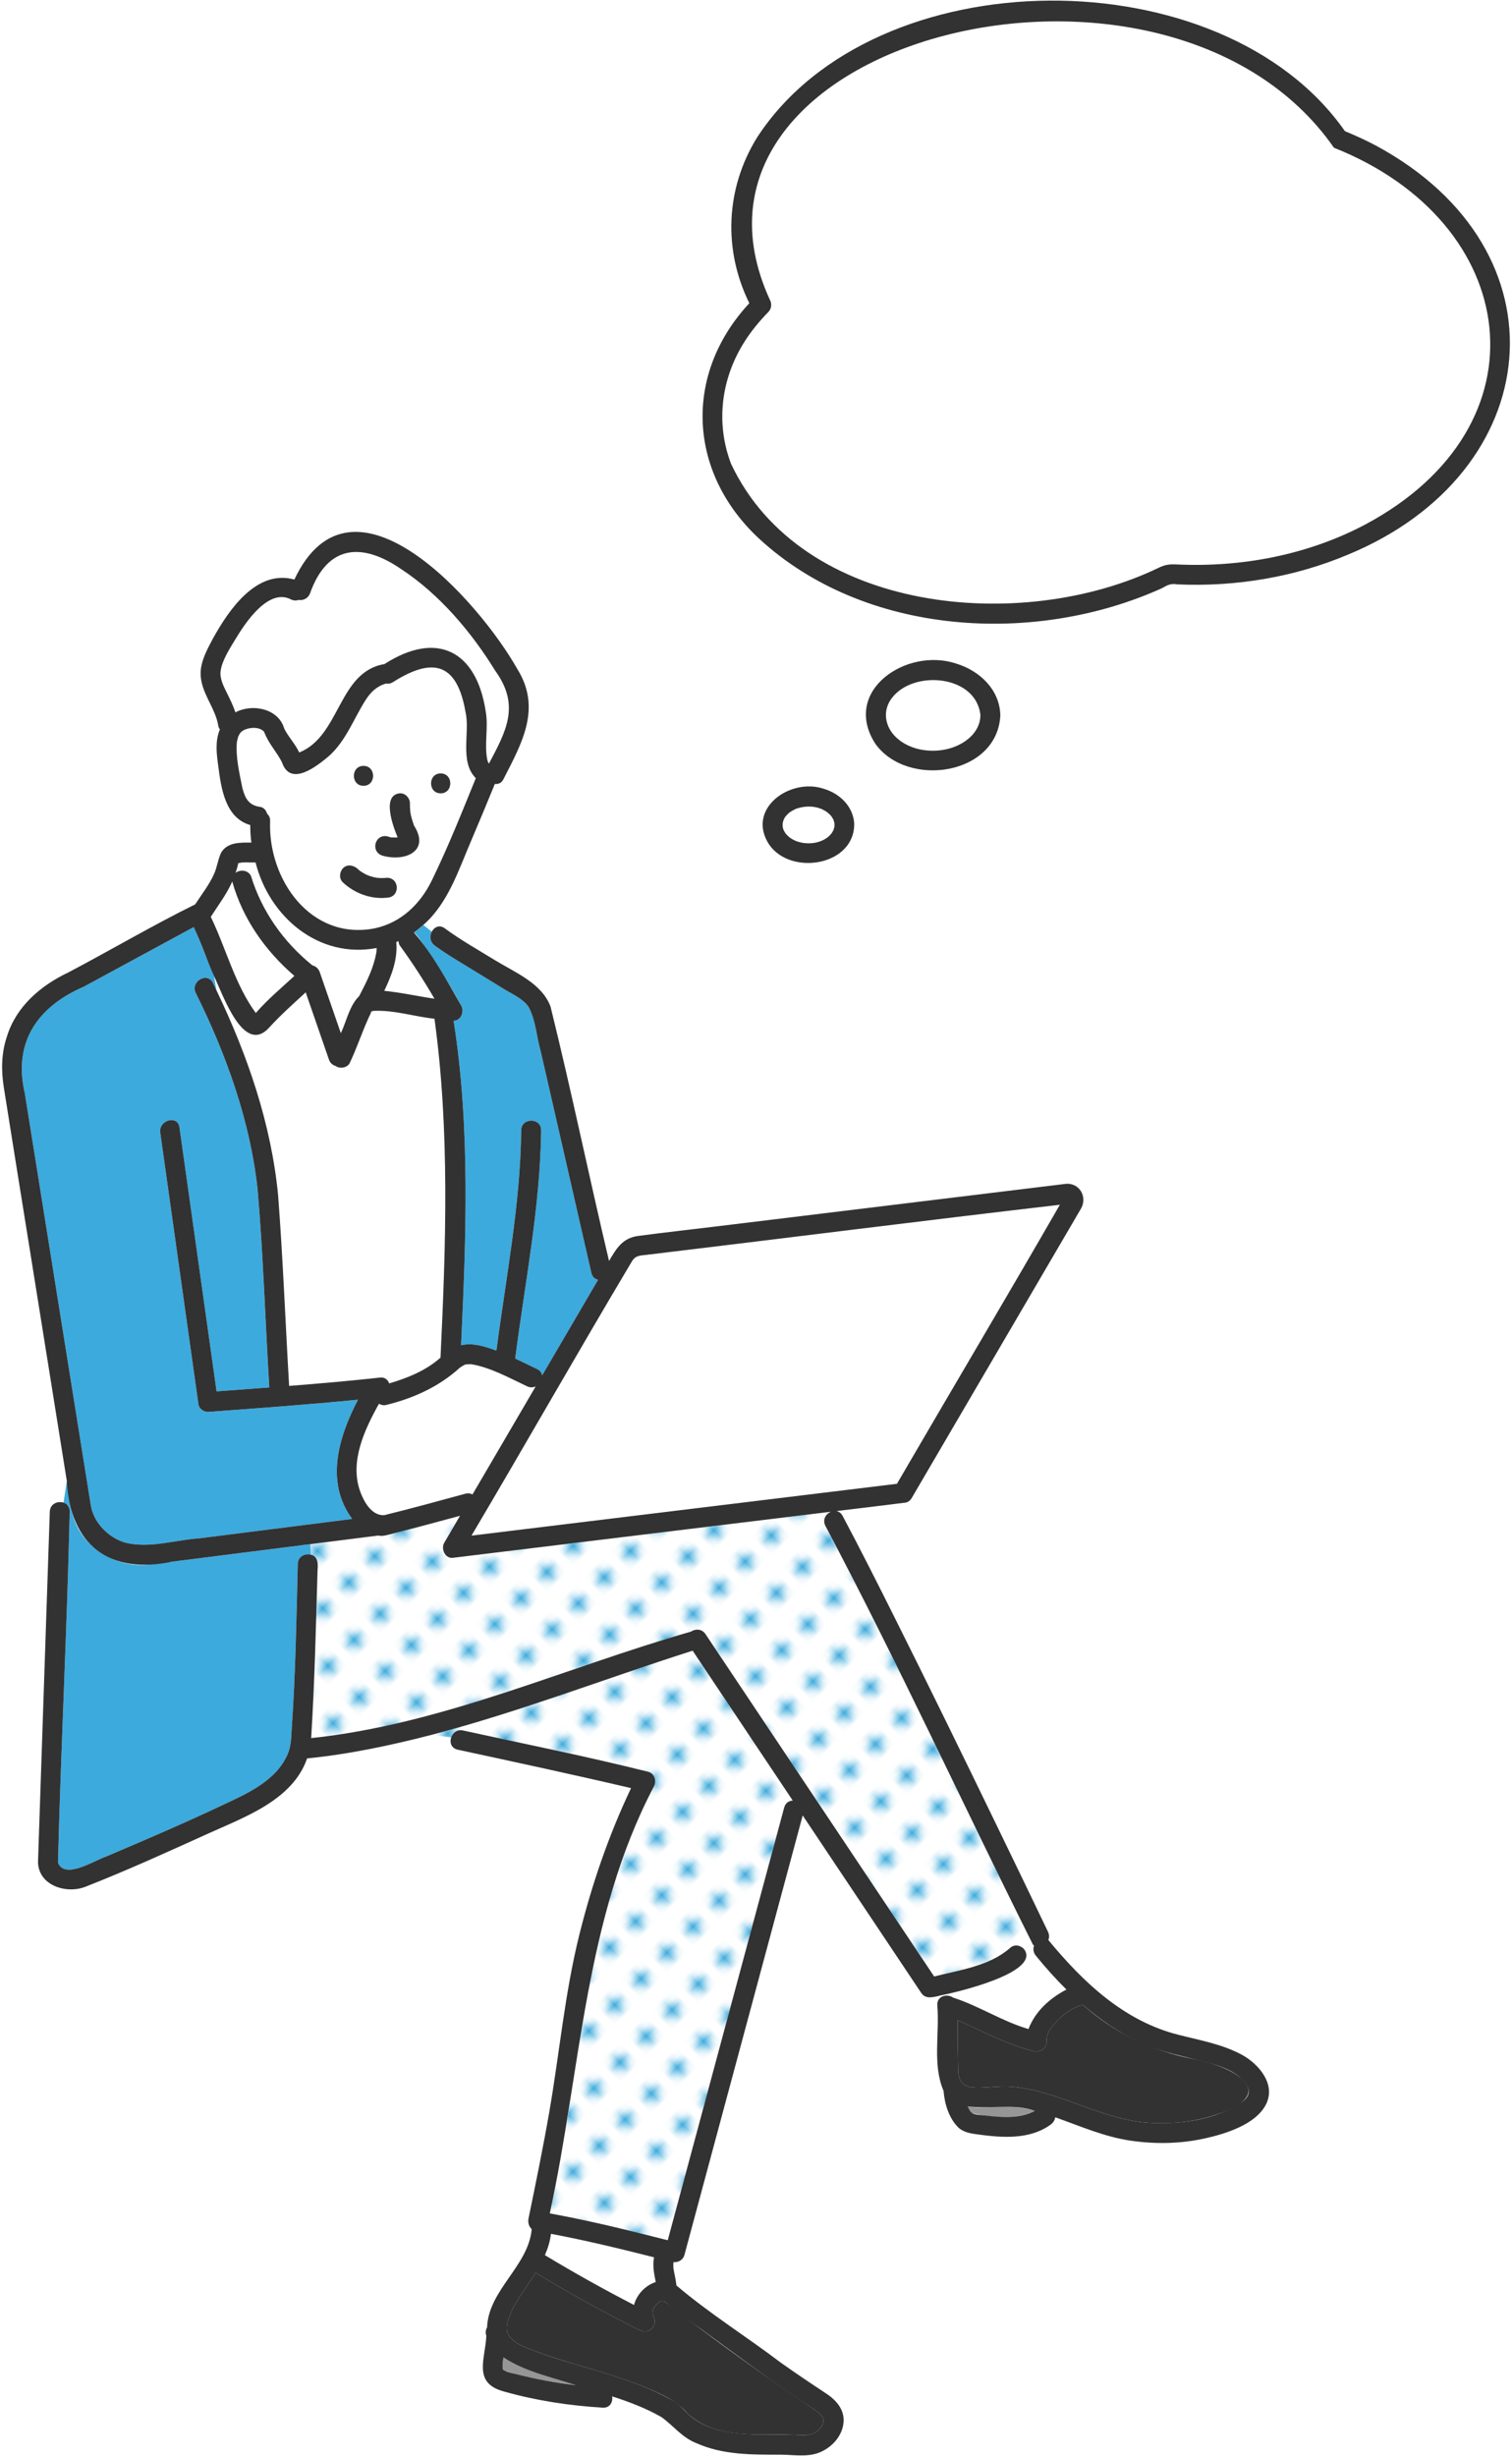
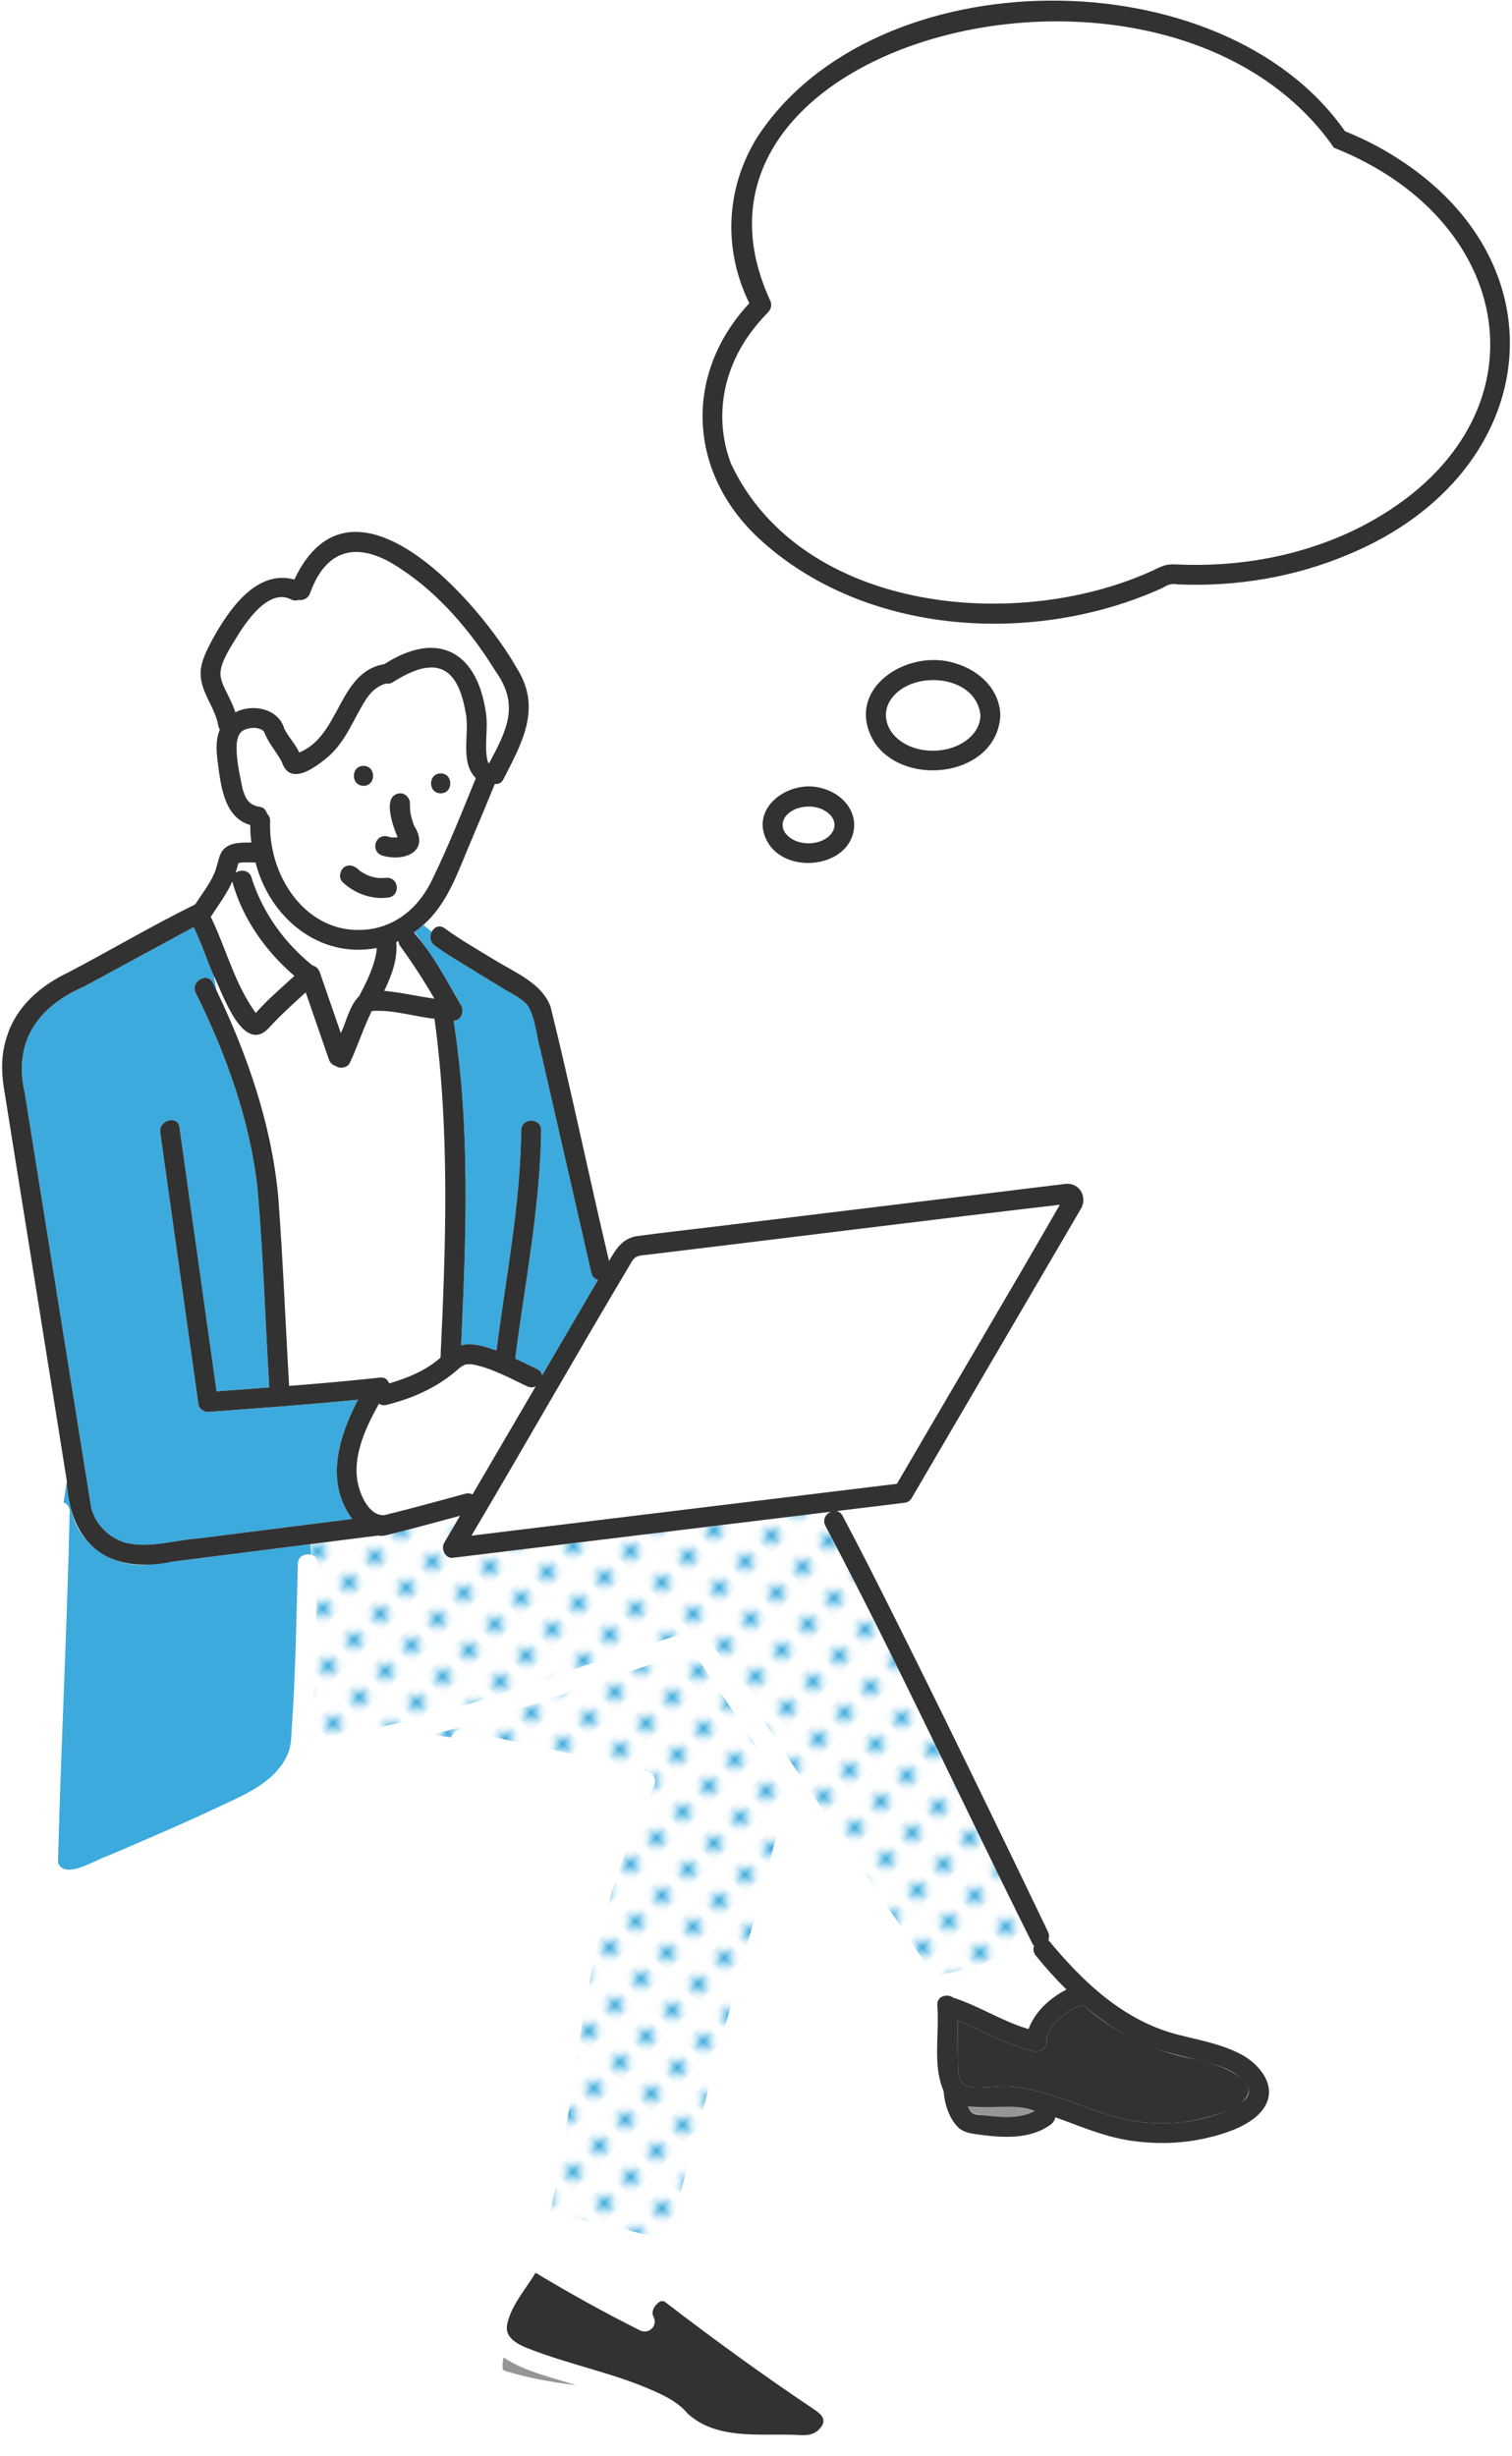
<svg xmlns="http://www.w3.org/2000/svg" id="_layer_1" data-name="layer_1" width="205" height="333" version="1.1" viewBox="0 0 205 333">
  <defs>
    <pattern id="_pattern_2" data-name="pattern 2" x="0" y="0" width="4.978" height="5.185" patternTransform="translate(5614.314 -8342.865) rotate(-45)" patternUnits="userSpaceOnUse" viewBox="0 0 4.978 5.185">
      <g>
        <rect x="0" width="4.978" height="5.185" fill="none" />
        <rect x="0" y="-0" width="4.978" height="5.185" fill="#fff" />
        <circle cx="2.489" cy="2.592" r="1.058" fill="#3caadc" />
      </g>
    </pattern>
  </defs>
  <g>
    <path d="M32.776,116.939c-.02.012-.056.016-.087.022.018-.004.034-.008.061-.011.01-.005.015-.005.026-.012Z" fill="#969696" />
    <path d="M33.47,116.925c-.235-0-.471.004-.705.023-.007.001-.008.002-.014.003-.094.049-.144.041-.107.022-.136.016-.2.03-.332.059-.093.443-.228.881-.375,1.313.617-.46,1.654-.413,2.085.405l.172-1.812c-.242-.005-.483-.013-.725-.014Z" fill="#fff" />
    <path d="M48.63,128.773c-6.931.018-12.318-5.334-13.98-11.831-.002,0-.003.001-.005.001-.15.004-.3-0-.451-.004l-.172,1.812c1.476,4.823,4.416,8.979,8.336,12.144.44.103.826.427,1.001.935.951,2.753,1.903,5.506,2.855,8.26.783-1.664,1.159-3.73,2.492-5.04,1.022-1.968,1.935-3.763,2.317-5.877.004-.025.006-.04.009-.058.023-.191.033-.382.036-.574-.799.149-1.611.243-2.437.234Z" fill="#fff" />
    <path d="M34.987,137.659c.003.004.008.009.009.012.046.005.095.013-.009-.012Z" fill="#969696" />
    <path d="M35.351,127.445c-1.753-2.379-3.02-5.094-3.861-7.92-.763,1.72-1.892,3.2-2.912,4.788,2.088,4.309,3.252,9.136,6.103,13.038,1.585-1.829,3.46-3.389,5.233-5.032-1.656-1.497-3.222-3.075-4.562-4.874Z" fill="#fff" />
    <path d="M54.406,113.434c.022-.008.046-.019.066-.021-.02.002-.042.011-.062.019-.001.001-.002.002-.003.002Z" fill="#969696" />
    <path d="M32.24,117.051c-.043.013-.081.028-.099.048.036-.016.06-.026.086-.037.004-.003.01-.008.014-.011Z" fill="#969696" />
    <path d="M32.689,116.961c-.019.004-.037.007-.045.012.017-.003.029-.008.045-.012Z" fill="#969696" />
    <path d="M63.219,101.778c-.054-1.738.257-3.669-.097-5.217-.426-1.863-.873-4.303-2.577-5.463-2.315-1.575-5.274.229-7.308,1.419-.317.185-.625.222-.903.166-1.273.364-2.111,1.186-2.82,2.321-1.602,2.554-2.595,5.396-4.882,7.481-1.675,1.413-5.255,4.271-6.403.87-.593-1.198-1.524-2.217-2.098-3.414-.064-.1-.118-.212-.158-.342-.054-.128-.132-.247-.167-.383-.691-.773-2.184-.584-2.924-.12-.321.233-.385.385-.579.771-.056.203-.165.594-.189.78-.146,1.323.098,2.627.317,3.919.356,1.913.47,4.614,2.869,4.845.471.066.797.479.923.933.254.217.419.546.403.989-.306,7.924,5.526,16.231,14.182,14.538,3.566-.759,6.175-3.281,7.739-6.488,2.204-4.518,4.074-9.217,5.968-13.872-.962-.906-1.252-2.335-1.295-3.732ZM49.283,103.845c1.74,0,1.737,2.7,0,2.7-1.74,0-1.737-2.7,0-2.7ZM53.423,121.32c-.272.272-.586.355-.955.395-2.171.239-4.396-.589-5.977-2.071-.55-.516-.482-1.384,0-1.909.661-.709,1.675-.343,2.235.287.345.243.706.467,1.093.639 0.0 0.0.001.001.002.001.421.167.858.285,1.304.359.447.049.896.043,1.343-.006,1.162-.089,1.789,1.552.955,2.305ZM54.926,116.096c-1.401.306-4.37.389-4.016-1.742.161-.706.982-1.137,1.661-.943.094.027.38.138.539.144-.052-.007-.085-.021.043-.014.255.021.51.02.765-.002-.609-1.422-2.227-5.757.309-5.978.725-.032,1.356.644,1.35,1.35-.003.336.009.671.042,1.005.009.088-.001.461.011.114.07.664.302,1.311.515,1.946-.004-.012-.006-.019-.01-.035.254.629.676,1.176.727,1.872.088,1.17-.873,2.027-1.936,2.283ZM59.748,107.566c-1.74,0-1.737-2.7,0-2.7,1.74,0,1.737,2.7,0,2.7Z" fill="#fff" />
-     <path d="M68.266,319.636c-.09.496-.163.998-.117,1.503.01-.043.094.247.004.066.078.158.013.065.057.095.099.067.199.137.311.186,3.11.95,6.345,1.516,9.567,1.922-3.303-1.095-6.895-1.826-9.822-3.771Z" fill="#969696" />
+     <path d="M68.266,319.636c-.09.496-.163.998-.117,1.503.01-.043.094.247.004.066.078.158.013.065.057.095.099.067.199.137.311.186,3.11.95,6.345,1.516,9.567,1.922-3.303-1.095-6.895-1.826-9.822-3.771" fill="#969696" />
    <path d="M89.002,312.458c-.416.435-.696,1.09-.399,1.659.64,1.226-.636,2.455-1.847,1.847-4.815-2.417-9.531-5.022-14.143-7.807-1.265,2.096-3.081,4.157-3.746,6.552-.204.732-.243,1.323.114,1.913.536.886,1.623,1.4,2.553,1.766,5.585,2.222,11.559,3.324,17.062,5.771,1.734.759,3.409,1.625,4.635,3.09,3.773,3.463,9.324,2.754,14.054,2.871,1.382.012,2.741.361,3.805-.764,1.145-1.211.337-1.989-.804-2.733-6.796-4.56-13.449-9.381-19.928-14.368-.495-.441-.881-.292-1.356.203Z" fill="#323232" />
    <path d="M74.697,302.877c-.11.998-.412,1.961-.819,2.892,3.951,2.388,7.983,4.637,12.084,6.755.36-1.393,1.521-2.66,2.948-3.106-.225-1.108-.457-2.223-.233-3.355-4.63-1.176-9.288-2.299-13.98-3.186Z" fill="#fff" />
    <path d="M54.19,114.073c.009.024.012.03.026.068.006-.017-.008-.054-.029-.1.001.01.004.028.004.032Z" fill="#969696" />
    <path d="M31.918,96.587c2.285-1.225,5.836-.537,6.622,2.203.567,1.147,1.498,2.072,2.029,3.237,5.596-2.238,5.273-10.948,11.555-11.986,7.123-4.58,12.481-1.802,13.729,6.407.389,2.114-.202,4.433.203,6.514.083.323.073.326.239.569,2.434-4.584,4.219-7.929.828-12.623-3.207-5.213-7.55-10.338-12.692-13.719-5.355-3.704-10.055-3.319-12.396,3.264-.275.725-.953.978-1.56.893-.313.107-.674.102-1.046-.087-3.037-1.54-6.141,3.135-7.477,5.354-3.283,5.086-2.033,5.028-.032,9.973Z" fill="#fff" />
    <polygon points="91.304 306.723 91.305 306.713 91.305 306.713 91.304 306.723" fill="#969696" />
    <path d="M54.04,127.601c-.103.047-.209.089-.314.133.221,2.261-.62,4.522-1.631,6.61,2.305.226,4.531.736,6.811,1.068-1.435-2.473-2.994-4.872-4.677-7.186-.135-.186-.188-.404-.189-.626Z" fill="#fff" />
    <path d="M50.363,137.157c-.054.046-.066.046-.054.025-.006.002-.007.004-.014.006.003-.001.01-.006.014-.007.01-.018.032-.046.054-.071-.089.051-.194.229-.007.08.007-.014.015-.027.023-.041-.005.002-.011.005-.016.007Z" fill="#969696" />
    <path d="M62.772,234.628c8.365,1.828,16.776,3.514,25.084,5.593.891.224,1.185,1.228.807,1.983-1.907,3.806-3.509,7.751-4.87,11.783-5.256,14.883-5.705,30.83-9.251,46.12,5.374.979,10.701,2.291,15.993,3.642,5.262-19.555,10.523-39.109,15.785-58.663.172-.639.655-.929,1.163-.953-4.524-6.775-9.049-13.549-13.573-20.324-11.806,3.771-23.417,8.278-35.413,11.418l2.672.347c.207-.615.791-1.122,1.602-.947Z" fill="url(#_pattern_2)" />
    <path d="M139.76,263.292c-9.132-18.868-18.115-37.822-27.847-56.391-.452-.85.062-1.644.748-1.926-17.09,2.082-34.18,4.165-51.27,6.247-1.053.128-1.635-1.23-1.166-2.031.715-1.222,1.43-2.444,2.144-3.666-3.012.812-6.022,1.633-9.047,2.394-.651.146-1.376.443-2.046.284-3.067.389-6.134.778-9.201,1.167l.066,1.427c.928.194,1.004,1.158.914,2.02-.222,7.614-.39,15.25-.869,22.85,17.856-1.887,34.438-9.561,51.492-14.439.586-.396,1.47-.415,1.976.342,10.333,15.472,20.667,30.944,31,46.416,3.439-.872,7.471-1.412,10.23-3.817.707-.684,1.624-.37,2.062.25l1.102-.744c-.109-.101-.21-.219-.289-.383Z" fill="url(#_pattern_2)" />
    <path d="M129.23,270.855c3.475,1.11,6.676,3.235,10.216,4.26.907-2.399,2.894-4.187,5.144-5.354-1.464-1.447-2.847-2.987-4.155-4.602-.352-.435-.387-.93-.239-1.356-.052-.035-.098-.084-.146-.128l-1.102.744c1.839,3.077-9.072,5.655-11.153,6.08l.043.175c.443-.165.992-.104,1.393.182Z" fill="#fff" />
    <path d="M56.56,126.864c2.208,3.036,4.206,6.215,5.985,9.521.43.8-.058,2.005-1.045,2.022,2.282,14.515,1.69,29.363,1.013,43.997,1.588-.388,3.276.181,4.793.725,1.285-9.906,3.259-19.868,3.358-29.873.017-1.739,2.717-1.738,2.7,0-.114,10.367-2.202,20.695-3.513,30.951,1.005.466,1.995.959,2.971,1.426.425.204.628.524.676.867,2.531-4.327,5.061-8.653,7.592-12.98-.421-.087-.788-.379-.915-.935-.499-2.183-.998-4.366-1.497-6.549-1.792-7.843-3.585-15.687-5.377-23.53-.573-1.971-.651-4.156-1.633-5.975-.766-1.123-2.22-1.744-3.353-2.435-1.253-.765-2.505-1.532-3.754-2.303-1.884-1.163-3.84-2.276-5.625-3.591-.669-.493-.697-1.29-.394-1.871l-1.149-.92c-.414.364-.843.708-1.294,1.02.175.112.334.257.462.433Z" fill="#3caadc" />
    <path d="M20.285,212.132c-3.764.418-7.599-1.368-9.55-4.65-1.189-2-1.331-4.417-1.675-6.676l-.446,2.93c.59.157.932.797.829,1.496-.361,15.762-1.175,31.57-1.584,47.327.922,2.349,4.987-.342,6.541-.841,5.293-2.253,10.59-4.517,15.789-6.981,3.378-1.573,7.249-3.284,8.823-6.91.491-1.17.465-2.31.55-3.543.507-7.395.63-14.829.815-22.238.026-1.036.996-1.45,1.766-1.25l-.066-1.427c-7.264.917-14.527,1.847-21.79,2.763Z" fill="#3caadc" />
    <path d="M161.825,279.178c-5.562-1.054-10.805-3.565-15.004-7.344-1.198.284-2.276,1.011-3.163,1.845-.855.804-1.841,1.913-1.771,3.145.051.904-.901,1.5-1.709,1.302-3.632-.89-6.934-2.717-10.342-4.21.035,1.898.008,3.797.059,5.694.037.843-.089,1.882.411,2.606.06.061.112.131.157.208.629.674,1.739.665,2.637.631,1.362-.051,2.686-.238,4.051-.125,6.468.536,12.044,4.447,18.545,4.883,3.022.202,6.08-.079,8.965-1.025,9.086-2.875,2.875-6.53-2.837-7.612Z" fill="#323232" />
    <path d="M50.495,137.068c-.004.004-.015.01-.02.014.001,0,.003-.001.004,0,.006-.006.009-.008.016-.014Z" fill="#969696" />
    <path d="M27.787,129.388c-.55-1.349-.901-2.528-1.522-3.685-4.963,2.689-9.925,5.38-14.887,8.072-6.373,2.807-9.598,7.437-8.009,14.505,2.989,18.651,5.971,37.305,8.961,55.955.451,2.317,2.355,4.206,4.572,4.912,3.35.861,6.757-.345,10.125-.569,6.907-.876,13.815-1.752,20.722-2.628-3.743-5.065-1.788-11.202.787-16.169-6.763.673-13.551,1.154-20.326,1.659-.532.04-1.225-.448-1.302-.991-.216-1.534-.431-3.069-.647-4.603-1.512-10.759-3.024-21.518-4.536-32.276-.239-1.702,2.363-2.432,2.603-.718,1.677,11.935,3.354,23.869,5.031,35.804,2.383-.176,4.767-.354,7.152-.535-.554-8.972-.819-17.973-1.593-26.927-1.006-9.214-4.27-18.291-8.376-26.552-.772-1.553,1.558-2.919,2.331-1.363.174.351.333.71.503,1.063l-.346-1.952c-.425-.997-.836-2-1.244-3.002Z" fill="#3caadc" />
    <path d="M60.335,160.43c-.046-7.166-.134-14.507-1.483-21.568-.052-.272-.023-.516.054-.733-2.76-.296-5.462-1.202-8.258-1.067-.034.008-.141.035-.191.044-.009.007-.013.012-.029.021-.025.022-.054.049-.073.064-1.107,2.243-1.851,4.654-2.929,6.916-.315.695-1.366.849-1.932.422-.387-.111-.732-.385-.898-.866-1.049-3.037-2.099-6.073-3.148-9.109-1.661,1.525-3.352,3.026-4.875,4.69-3.493,4.057-6.376-4.459-7.542-6.854l.346,1.952c4.187,8.739,7.41,18.084,8.333,27.773.654,8.588.985,17.201,1.489,25.8,4.125-.326,8.248-.685,12.358-1.135.611-.067,1.032.307,1.213.795,2.508-.746,4.967-1.73,6.953-3.495.424-7.874.66-15.763.611-23.649Z" fill="#fff" />
-     <path d="M50.363,137.157c.004-.004.007-.005.011-.009-.024.013-.047.025-.065.033-0.0 0-0.0 0-0.0.001.023-.009.036-.017.054-.025Z" fill="#969696" />
-     <path d="M143.033,163.394c-18.443,2.247-36.886,4.494-55.329,6.742-.91.111-1.495.052-2.011.863-7.355,12.339-14.449,24.848-21.767,37.215,19.228-2.343,38.456-4.686,57.684-7.029,7.343-12.623,14.804-25.179,22.089-37.834-.234.015-.47.02-.665.044Z" fill="#fff" />
    <path d="M133.64,285.727c-.827.054-1.657.018-2.432-.132.113.274.257.54.428.782-.111-.154.227.171.182.148,2.711.591,5.933.936,8.5-.316-2.18-.654-4.433-.702-6.677-.482Z" fill="#969696" />
    <path d="M72.632,187.98c-.341.158-.749.187-1.173-.016-2.41-1.133-4.972-2.576-7.62-3.001-.132-.007-.657.051-.565.016-.099.02-.201.042-.294.079-.22.111-.429.248-.632.385-2.784,2.55-6.271,4.135-9.912,5.032-.417.111-.774.034-1.05-.151-1.962,3.515-4.005,7.852-2.556,11.892.5,1.386,1.551,3.313,3.264,3.224,3.683-.903,7.339-1.915,10.999-2.909.379-.103.705-.046.969.103,2.857-4.884,5.714-9.769,8.571-14.653Z" fill="#fff" />
    <path d="M50.438,137.108c.014-.009.027-.018.037-.026-.007-.001-.022.008-.048.025.001.001.003,0,.004.001 0.0 0.0.005-.001.006-.001Z" fill="#969696" />
-     <path d="M50.427,137.108c-.006-.007-.015-.008-.024-.009-.003.01-.01.027-.018.039.002-.001.002-.001.003-.003.017-.015.026-.019.039-.028Z" fill="#969696" />
    <path d="M50.458,137.105c.015-.012.024-.02.021-.023-.011.01-.017.015-.027.024.002-0.0.003-0.0.005-.001Z" fill="#969696" />
    <path d="M50.385,137.138c-.005.005-.007.005-.011.01.003-.002.005-.003.009-.004.001-.002.002-.004.003-.005Z" fill="#969696" />
    <path d="M49.283,106.545c1.737,0,1.74-2.7,0-2.7-1.737,0-1.74,2.7,0,2.7Z" fill="#323232" />
    <path d="M59.748,107.566c1.737,0,1.74-2.7,0-2.7-1.737,0-1.74,2.7,0,2.7Z" fill="#323232" />
    <path d="M50.363,137.157c-.018.008-.031.016-.054.025-.012.021 0.0.021.054-.025Z" fill="#323232" />
    <path d="M50.458,137.105c-.003 0-.003 0-.005.001.01-.009.016-.014.027-.024-.001-.001-.003,0-.004,0-.01.008-.024.017-.037.026-.001,0-.006.001-.006.001-.001-.001-.003-0-.004-.001-.013.009-.022.013-.039.028-.002.001-.002.001-.003.003-.001.002-.002.004-.003.005-.003.002-.005.003-.009.004-.004.004-.007.006-.011.009.005-.003.011-.005.016-.007-.007.014-.015.027-.023.041.019-.015.048-.042.073-.064.016-.009.02-.014.029-.021Z" fill="#323232" />
    <path d="M50.309,137.182c0-.001 0-.001 0-.001-.004.002-.011.006-.014.007.006-.002.008-.004.014-.006Z" fill="#323232" />
-     <path d="M138.947,264.419l-4.841,3.268,4.841-3.268c-.438-.62-1.355-.934-2.062-.25-2.76,2.405-6.789,2.945-10.23,3.817-10.333-15.472-20.667-30.945-31-46.416-.505-.757-1.39-.737-1.976-.342-17.054,4.878-33.636,12.552-51.492,14.439.479-7.601.647-15.236.869-22.85.091-.849.009-1.838-.914-2.02l.385,8.332-.385-8.332c-.77-.2-1.74.213-1.766,1.25-.184,7.409-.307,14.843-.815,22.238-.085,1.233-.059,2.373-.55,3.543-1.574,3.626-5.444,5.336-8.823,6.91-5.199,2.465-10.496,4.728-15.789,6.981-1.589.517-5.6,3.181-6.541.841.409-15.757,1.223-31.564,1.584-47.327.11-.682-.245-1.353-.829-1.496l-1.256,8.252,1.256-8.252c-.78-.255-1.826.154-1.862,1.228-.532,15.842-1.067,31.685-1.599,47.527.086,3.182,3.855,4.337,6.42,3.331,5.608-2.198,11.13-4.713,16.615-7.199,4.984-2.257,11.503-4.555,13.45-10.206,5.72-.568,11.327-1.763,16.859-3.19l-4.367-.567,4.367.567c11.995-3.14,23.606-7.647,35.413-11.418,4.524,6.774,9.049,13.549,13.573,20.324-.508.024-.992.314-1.163.953-5.262,19.554-10.523,39.109-15.785,58.663-5.292-1.351-10.62-2.663-15.993-3.642,4.227-19.418,4.692-39.965,14.122-57.903.378-.756.084-1.76-.807-1.983-8.308-2.079-16.719-3.765-25.084-5.593-.811-.175-1.396.332-1.602.947l6.707.871-6.707-.871c-.225.669-.001,1.466.885,1.657,7.844,1.697,15.692,3.381,23.506,5.213-3.039,6.381-5.336,13.112-7.036,19.967-1.952,7.87-2.661,15.895-4.039,23.866-.842,4.866-1.838,9.703-2.834,14.539-.1.486.051,1.085.439,1.42-.438,5.019-5.873,8.24-6.054,13.34-.182.272-.246.744-.099,1.116-.132,3.139-1.9,6.435,2.402,7.566,4.344,1.234,8.874,1.916,13.377,2.188.979.059,1.403-.774,1.277-1.531,2.313.744,4.593,1.611,6.706,2.822,1.596,1.153,2.829,2.814,4.759,3.537,3.539,1.586,7.498,1.551,11.301,1.545,1.735-.003,3.68.37,5.324-.287,1.506-.602,2.813-1.897,3.192-3.508.469-1.994-.68-3.449-2.255-4.49-2.072-1.369-4.133-2.751-6.158-4.189-4.668-3.544-9.692-6.674-14.148-10.463-.089-.775-.273-1.538-.41-2.305-.025-.288-.023-.574.005-.862.65.078,1.308-.313,1.484-.97,5.345-19.865,10.691-39.73,16.036-59.594,5.348,8.008,10.696,16.016,16.044,24.023.666,1.07,1.938.512,2.92.326l-.293-1.205.293,1.205c2.056-.418,12.995-3,11.153-6.08ZM74.697,302.877c4.692.887,9.35,2.01,13.98,3.186-.225,1.132.008,2.247.233,3.355-1.427.446-2.587,1.712-2.948,3.106-4.101-2.119-8.133-4.367-12.084-6.755.407-.931.709-1.894.819-2.892ZM69.838,321.863c-.545-.149-1.162-.22-1.629-.563-.044-.03.021.064-.057-.095.09.181.006-.109-.004-.066-.046-.505.028-1.007.117-1.503,2.927,1.945,6.518,2.676,9.822,3.771-2.78-.331-5.535-.838-8.249-1.545ZM95.052,315.791c5.047,3.654,10.001,7.443,15.235,10.832,1.141.745,1.949,1.522.804,2.733-1.064,1.125-2.422.776-3.805.764-1.656-.015-3.313.022-4.97-.033-3.18-.106-6.683-.531-9.085-2.838-.638-.613-1.079-1.201-1.853-1.66-6.145-3.557-13.315-4.579-19.844-7.2-.929-.366-2.017-.879-2.553-1.766-.356-.59-.317-1.181-.114-1.913.666-2.395,2.481-4.456,3.746-6.552,4.612,2.785,9.327,5.39,14.143,7.807,1.211.608,2.487-.621,1.847-1.847-.297-.57-.018-1.225.399-1.659.475-.495.861-.644,1.357-.203,1.47,1.308,3.095,2.384,4.693,3.536ZM91.304,306.723c-.001-.002.001-.008.001-.01h0c-0.0.002-.001.01-.001.01Z" fill="#323232" />
    <path d="M168.308,278.565c-2.637-1.414-5.664-1.939-8.533-2.673-7.382-1.864-12.924-7.125-17.637-12.85.133-.328.145-.714-.046-1.113-2.33-4.867-4.678-9.726-7.031-14.581-4.596-9.481-9.218-18.949-13.935-28.371-2.253-4.5-4.519-8.995-6.881-13.439-.209-.394-.518-.594-.848-.653,3.043-.379,6.093-.726,9.133-1.121.407-.002.811-.191,1.08-.649,7.66-13.119,15.359-26.227,23.013-39.345.769-1.541-.243-3.332-2.023-3.267-15.757,1.918-31.515,3.841-47.272,5.76-3.6.439-7.208.836-10.803,1.316-2.137.273-2.998,1.758-3.949,3.4-2.715-11.469-5.105-23.051-7.927-34.473-1.171-3.198-4.825-4.647-7.541-6.317-2.278-1.4-4.654-2.733-6.809-4.321-.725-.534-1.432-.162-1.757.461l3.979,3.183-3.979-3.183c-.303.58-.274,1.378.394,1.871,1.785,1.315,3.741,2.428,5.625,3.591,1.249.771,2.501,1.539,3.754,2.303,1.133.691,2.587,1.312,3.353,2.435.982,1.818,1.06,4.004,1.634,5.975,1.792,7.843,3.584,15.687,5.377,23.53.499,2.183.998,4.367,1.497,6.549.127.556.494.848.915.935-2.531,4.327-5.061,8.653-7.592,12.98-.048-.343-.251-.663-.676-.867-.976-.467-1.966-.96-2.971-1.426,1.311-10.256,3.398-20.584,3.513-30.951.017-1.738-2.683-1.739-2.7,0-.099,10.005-2.073,19.967-3.358,29.873-1.517-.544-3.205-1.113-4.793-.725.677-14.635,1.269-29.483-1.013-43.997.987-.018,1.475-1.222,1.045-2.022-1.949-3.415-3.862-6.993-6.447-9.954.451-.312.88-.657,1.294-1.02l-.227-.181.227.181c3.353-2.916,4.778-7.439,6.485-11.408,1.091-2.561,2.163-5.131,3.213-7.709.457.065.923-.117,1.186-.68,2.52-4.922,5.168-9.598,1.859-14.907-5.159-9.142-22.41-28.733-30.224-12.128-5.135-1.425-8.901,4.114-11.078,8.065-.732,1.385-1.607,2.983-1.634,4.58-.046,2.641,1.994,4.673,2.4,7.2.028.178.106.337.215.472-.662,1.539-.46,3.315-.228,4.925.385,3.031.938,7.074,4.344,8.048-.003.788.044,1.581.15,2.376-1.498-.008-3.253-.076-4.101,1.371-.442.922-.541,1.984-.975,2.922-.658,1.468-1.674,2.734-2.537,4.082-5.808,2.871-11.443,6.196-17.189,9.224-3.747,1.77-7.088,4.615-8.339,8.693-.762,2.249-.791,4.578-.424,6.899,1.222,7.726,2.474,15.447,3.711,23.17,1.609,10.067,3.23,20.131,4.833,30.199l.798-5.241-.798,5.241c.461,8.734,5.77,12.716,14.273,10.94,6.248-.792,12.496-1.584,18.743-2.376l-.085-1.844.085,1.844c3.067-.389,6.134-.777,9.201-1.167.67.159,1.395-.138,2.046-.284,3.025-.762,6.035-1.582,9.047-2.394-.715,1.222-1.43,2.444-2.144,3.666-.469.801.113,2.159,1.166,2.031,17.09-2.082,34.18-4.165,51.27-6.247-.686.282-1.2,1.076-.748,1.926,9.884,18.661,18.705,37.911,28.136,56.774l1.198-.809-1.198.809c.048.045.095.094.146.128-.148.426-.114.921.239,1.356,1.308,1.614,2.691,3.155,4.155,4.602-2.249,1.166-4.237,2.955-5.144,5.354-3.539-1.025-6.741-3.15-10.216-4.26-.401-.286-.95-.346-1.393-.182l1.271,5.225-1.271-5.225c-.451.167-.793.568-.759,1.206.341,3.786-.692,8.068.854,11.62.132,1.798.748,3.766,2.061,5.029.77.645,1.723.761,2.681.89,3.267.439,6.93.705,9.755-1.33.348-.251.585-.614.646-1.008.001.001.002.001.003.001,3.37,1.196,6.641,2.644,10.206,3.167,3.356.491,6.782.43,10.099-.309,2.726-.608,6.738-1.836,8.187-4.464,1.543-2.797-.885-5.636-3.263-6.91ZM58.906,135.413c-2.281-.333-4.507-.842-6.811-1.068,1.012-2.088,1.852-4.349,1.631-6.61.105-.044.21-.086.314-.133.001.222.054.44.189.626,1.683,2.314,3.242,4.713,4.677,7.186ZM30.878,94.181c-.465-.951-1.123-2.1-.967-3.203.208-1.471,1.231-3.022,2.039-4.363,1.337-2.219,4.44-6.893,7.477-5.354.372.189.733.194,1.046.087.608.085,1.286-.169,1.56-.894,2.346-6.58,7.03-6.973,12.396-3.264,5.142,3.381,9.485,8.506,12.692,13.719,3.387,4.674,1.606,8.057-.828,12.623-.166-.243-.156-.246-.239-.569-.405-2.082.186-4.399-.203-6.514-1.245-8.21-6.614-10.986-13.729-6.407-6.282,1.038-5.958,9.748-11.555,11.986-.531-1.165-1.462-2.091-2.029-3.237-.786-2.74-4.337-3.427-6.622-2.203-.272-.83-.657-1.623-1.04-2.407ZM32.859,106.826c-.402-2.03-.908-4.094-.747-6.18.025-.187.133-.577.189-.78.195-.386.258-.537.579-.771.741-.464,2.232-.653,2.924.12.035.136.113.256.167.383.04.13.095.241.158.342.574,1.197,1.506,2.216,2.098,3.414,1.149,3.401,4.727.543,6.403-.87,2.287-2.086,3.279-4.927,4.882-7.481.709-1.135,1.548-1.957,2.82-2.321.279.056.587.019.903-.166,5.466-3.49,8.733-2.642,9.885,4.045.634,2.702-.855,6.703,1.392,8.949-1.894,4.654-3.764,9.354-5.968,13.872-1.565,3.208-4.174,5.73-7.74,6.489-8.656,1.692-14.489-6.616-14.181-14.538.016-.444-.149-.772-.403-.989-.126-.454-.452-.867-.923-.933-1.547-.216-2.054-1.104-2.439-2.584ZM32.24,117.051c-.004.003-.01.008-.014.011-.025.011-.05.021-.086.037.018-.02.057-.035.099-.048ZM32.312,117.032c.131-.029.196-.043.332-.059.032-.014.103-.017.132-.034-.01.006-.016.007-.026.012.006-.001.007-.002.014-.003.476-.038.953-.021,1.43-.009l.299-3.135-.299,3.135c.15.004.3.007.451.004.002,0,.003-.001.005-.001,1.876,7.414,8.582,13.078,16.417,11.597-.003.192-.013.384-.036.574-.003.018-.005.033-.009.058-.383,2.114-1.295,3.909-2.317,5.877-1.333,1.31-1.708,3.376-2.492,5.04-.951-2.753-1.903-5.506-2.855-8.26-.175-.508-.561-.832-1.001-.935-3.92-3.165-6.86-7.321-8.336-12.144l-.243,2.551.243-2.551c-.431-.818-1.468-.866-2.085-.405.147-.432.282-.87.375-1.313ZM31.49,119.525c1.396,5.034,4.491,9.411,8.424,12.795-1.773,1.643-3.648,3.203-5.233,5.032-2.852-3.903-4.015-8.728-6.103-13.038,1.02-1.589,2.149-3.068,2.912-4.788ZM35.038,137.675c-.018-.002-.028-.003-.042-.004-.001-.003-.006-.007-.009-.012.052.012.088.021.051.016ZM47.75,205.95c-6.908.876-13.815,1.752-20.722,2.627-3.367.227-6.775,1.427-10.125.569-2.217-.706-4.121-2.595-4.572-4.912-2.99-18.65-5.972-37.304-8.961-55.955-1.616-6.994,1.669-11.741,8.009-14.504,4.961-2.693,9.923-5.383,14.886-8.073,1.011,2.061,1.778,4.52,2.767,6.687l-1.144-6.447,1.144,6.447c1.182,2.398,4.013,10.9,7.542,6.854,1.524-1.664,3.215-3.165,4.875-4.69,1.049,3.036,2.099,6.073,3.148,9.109.166.48.511.754.898.866.566.427,1.617.272,1.933-.422,1.078-2.263,1.821-4.673,2.928-6.916-.187.149-.082-.029.007-.08-.022.025-.044.052-.054.071.018-.008.041-.02.065-.033.004-.004.006-.005.011-.01.008-.013.015-.029.018-.039.009 0.0.018.002.024.009.025-.017.041-.026.048-.025.005-.004.016-.01.02-.014-.007.006-.01.008-.016.014.003.003-.006.011-.021.023.05-.009.157-.035.191-.044,2.796-.135,5.498.771,8.258,1.067,2.084,15.15,1.552,30.667.818,45.95-1.986,1.766-4.445,2.75-6.953,3.495-.181-.488-.602-.862-1.213-.795-4.11.45-8.233.809-12.358,1.135-.505-8.598-.835-17.212-1.489-25.8-.924-9.688-4.146-19.033-8.333-27.773l.473,2.669-.473-2.669c-.171-.353-.329-.712-.503-1.063-.773-1.556-3.103-.19-2.331,1.363,4.106,8.261,7.37,17.338,8.376,26.552.775,8.954,1.04,17.955,1.593,26.927-2.384.181-4.768.359-7.152.535-1.677-11.934-3.354-23.869-5.031-35.804-.241-1.714-2.843-.984-2.603.718,1.512,10.759,3.024,21.518,4.536,32.276.216,1.535.431,3.069.647,4.603.076.543.77,1.031,1.302.991,6.775-.505,13.563-.986,20.326-1.659-2.575,4.964-4.53,11.106-.787,16.169ZM63.092,202.53c-3.659.994-7.316,2.005-10.999,2.909-1.712.088-2.763-1.838-3.263-3.224-1.449-4.04.593-8.376,2.555-11.892.276.185.633.262,1.05.151,3.641-.897,7.127-2.481,9.911-5.032.203-.137.413-.274.632-.385.093-.037.195-.059.294-.079-.093.035.433-.023.565-.016,2.649.425,5.209,1.867,7.62,3.001.424.203.832.174,1.173.016-2.857,4.884-5.714,9.769-8.571,14.653-.264-.148-.59-.206-.969-.103ZM68.892,207.608c-1.655.202-3.311.403-4.966.605,7.318-12.367,14.412-24.876,21.767-37.215.517-.81,1.101-.752,2.011-.863,18.667-2.239,37.32-4.617,55.994-6.785-7.285,12.655-14.745,25.211-22.089,37.834-17.573,2.141-35.145,4.282-52.718,6.423ZM112.327,203.598l2.142,4.641-2.142-4.641ZM133.544,286.831c-.536-.065-1.242-.058-1.726-.306.045.023-.293-.302-.182-.148-.171-.242-.315-.508-.428-.782,3.009.411,6.146-.453,9.109.615-2.055,1.072-4.507.897-6.774.622ZM168.544,284.888c-3.684,2.575-8.45,3.172-12.848,2.926-6.501-.436-12.077-4.346-18.545-4.883-1.366-.113-2.69.075-4.051.125-.898.033-2.007.043-2.637-.631-.045-.077-.097-.146-.157-.208-.5-.724-.374-1.763-.411-2.606-.051-1.898-.025-3.796-.059-5.694,3.408,1.493,6.71,3.319,10.342,4.21.808.198,1.76-.398,1.709-1.302-.07-1.232.916-2.341,1.771-3.145.888-.835,1.965-1.562,3.163-1.845,2.27,1.954,4.748,3.656,7.499,4.992,2.388,1.16,4.945,1.711,7.505,2.352,2.281.571,5.105,1.129,6.766,2.94.871.95,1.031,1.931-.047,2.771Z" fill="#323232" />
    <path d="M32.751,116.951c-.046.004-.067.014-.107.022-.037.019.012.027.107-.022Z" fill="#323232" />
    <path d="M51.853,116.014c3.036.868,6.504-.586,4.282-4.073.004.015.006.022.01.035-.213-.635-.446-1.282-.515-1.946-.011.346-.002-.026-.011-.114-.033-.334-.046-.669-.042-1.005.006-.706-.625-1.382-1.35-1.35-2.536.222-.919,4.551-.309,5.978-.255.022-.51.023-.765.002-.128-.007-.095.007-.043.014-.159-.006-.444-.117-.539-.144-1.734-.416-2.405,2.063-.718,2.604ZM54.19,114.073c0-.004-.003-.022-.004-.032.022.045.035.083.029.1-.014-.037-.017-.043-.026-.068ZM54.406,113.434c.001-.001.002-.002.003-.002.021-.008.043-.017.062-.019-.02.002-.043.013-.066.021Z" fill="#323232" />
    <path d="M52.469,121.716c1.807-.066,1.743-2.682,0-2.7-.447.049-.896.054-1.343.006-.446-.073-.884-.192-1.304-.359-0,0-.001-0-.002-.001-.387-.172-.747-.396-1.093-.639-.56-.63-1.575-.997-2.235-.287-.482.525-.55,1.393,0,1.909,1.58,1.482,3.806,2.31,5.977,2.071Z" fill="#323232" />
  </g>
  <g>
    <path d="M181.087,20.151c-.083-.033-.156-.075-.226-.119-22.611-32.508-92.771-14.904-76.475,20.631.291.534.218,1.194-.211,1.635-5.433,5.293-7.911,13.416-5.047,20.612,9.616,20.338,39.4,22.987,57.835,14.133.997-.492,1.538-.562,2.651-.51,18.271,1.155,41.884-9.261,42.526-29.965-.006-12.522-10.163-21.993-21.053-26.418Z" fill="#fff" />
    <path d="M186.573,19.752c-1.374-.734-2.793-1.374-4.23-1.972-16.635-23.811-63.763-23.669-79.699.862-4.278,6.92-4.614,15.22-1.049,22.47-8.977,9.661-8.314,22.979,1.33,31.927,14.329,13.207,37.345,14.522,54.609,6.717.69-.403,1.239-.696,2.079-.522,7.886.35,15.869-.961,23.149-4.034,26.921-11.123,30.114-41.238,3.81-55.447ZM185.074,71.133c-7.77,4.107-16.714,5.804-25.461,5.4-1.112-.051-1.654.019-2.65.51-18.433,8.855-48.222,6.202-57.836-14.133-2.118-5.529-1.367-11.529,1.779-16.524.936-1.486,2.047-2.829,3.269-4.088.429-.442.502-1.102.211-1.636-16.296-35.52,53.842-53.148,76.475-20.63,25.439,10.11,29.338,37.711,4.214,51.101Z" fill="#323232" />
    <path d="M127.749,92.302c-4.484-.917-10.426,3.336-6.237,7.688,3.267,3.154,10.95,2.165,11.416-2.988-.052-2.702-2.766-4.337-5.179-4.7Z" fill="#fff" />
    <path d="M129.625,89.967c-6.726-2.235-15.546,3.694-10.955,10.863,4.326,6.068,16.548,4.321,16.957-3.827-.068-3.492-2.811-6.074-6.002-7.035ZM128.692,101.496c-2.396.655-5.322.243-7.18-1.506-1.528-1.438-1.915-3.602-.602-5.331,2.952-3.921,11.507-3.129,12.018,2.343-.045,2.343-2.142,3.921-4.236,4.493Z" fill="#323232" />
-     <path d="M113.095,111.45c-.029-.117-.067-.23-.108-.343-.09-.13-.157-.272-.246-.404-.163-.206-.372-.404-.577-.566-.247-.181-.543-.329-.812-.466-1.177-.441-2.267-.398-3.458-.002-.277.133-.571.304-.831.472-.194.164-.381.341-.541.54-.105.145-.175.279-.261.421-.072.113-.132.562-.149.589-.002.099-.002.199,0,.298.015.215.068.415.158.611.051.119.187.312.246.41.164.2.318.35.526.524.057.037.2.138.185.129.206.133.421.25.646.35,1.37.531,3.095.446,4.322-.47.207-.167.375-.338.55-.55.081-.105.186-.335.248-.426.059-.17.115-.327.143-.509.001-.065.008-.21.008-.208,0-.073-.003-.146-.008-.219-.012-.061-.024-.122-.039-.182Z" fill="#fff" />
    <path d="M111.71,106.955c-4.587-1.563-10.579,2.716-7.435,7.549,2.978,4.338,11.747,2.846,11.534-2.951-.19-2.265-1.974-3.958-4.098-4.598ZM113.135,112.059c-.028.181-.084.339-.143.509-.063.092-.167.321-.248.426-.175.212-.343.383-.55.55-1.227.916-2.952,1.002-4.322.47-.225-.1-.439-.217-.646-.35.015.009-.129-.092-.185-.129-.208-.174-.362-.324-.526-.524-.06-.1-.195-.291-.246-.41-.089-.196-.143-.395-.158-.611-.002-.099-.002-.198,0-.298.044-.315.164-.707.411-1.01.161-.198.347-.376.541-.54.26-.169.554-.34.831-.472,1.192-.396,2.281-.439,3.458.002.269.137.565.284.812.466.205.162.413.359.577.566.089.132.156.274.246.404.063.17.115.346.147.525.005.073.008.146.008.219 0-.002-.007.143-.008.208Z" fill="#323232" />
  </g>
</svg>